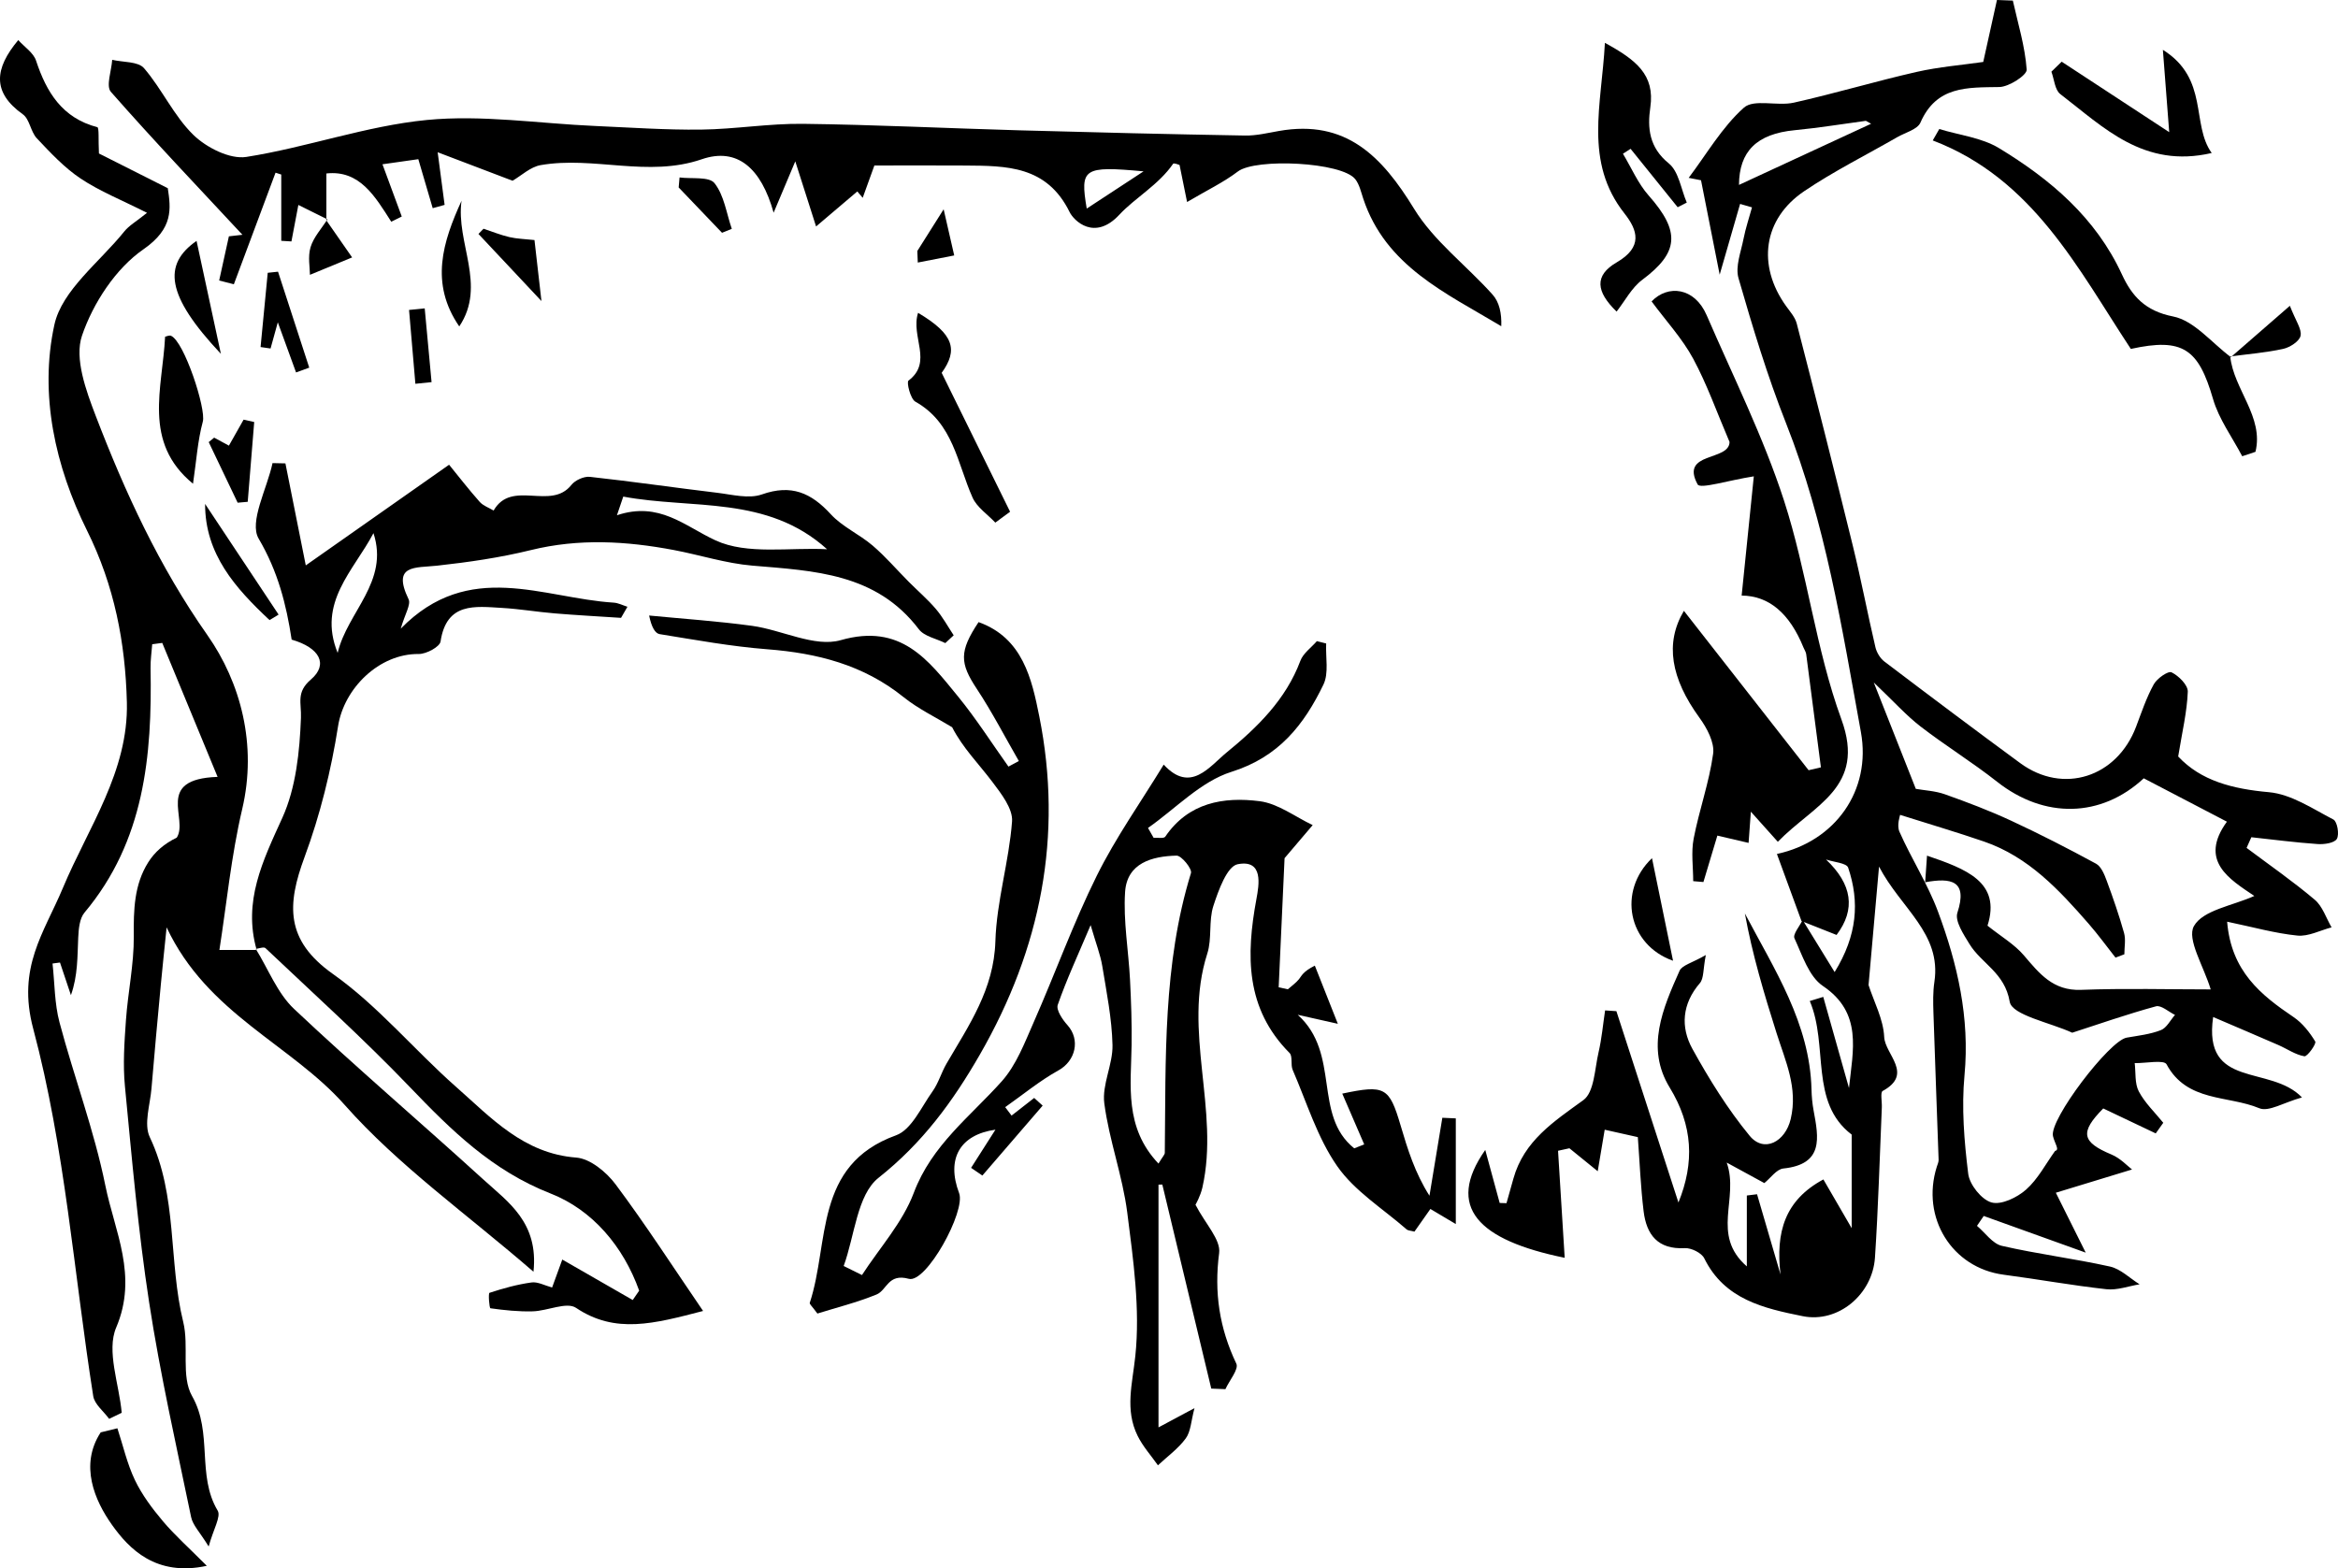
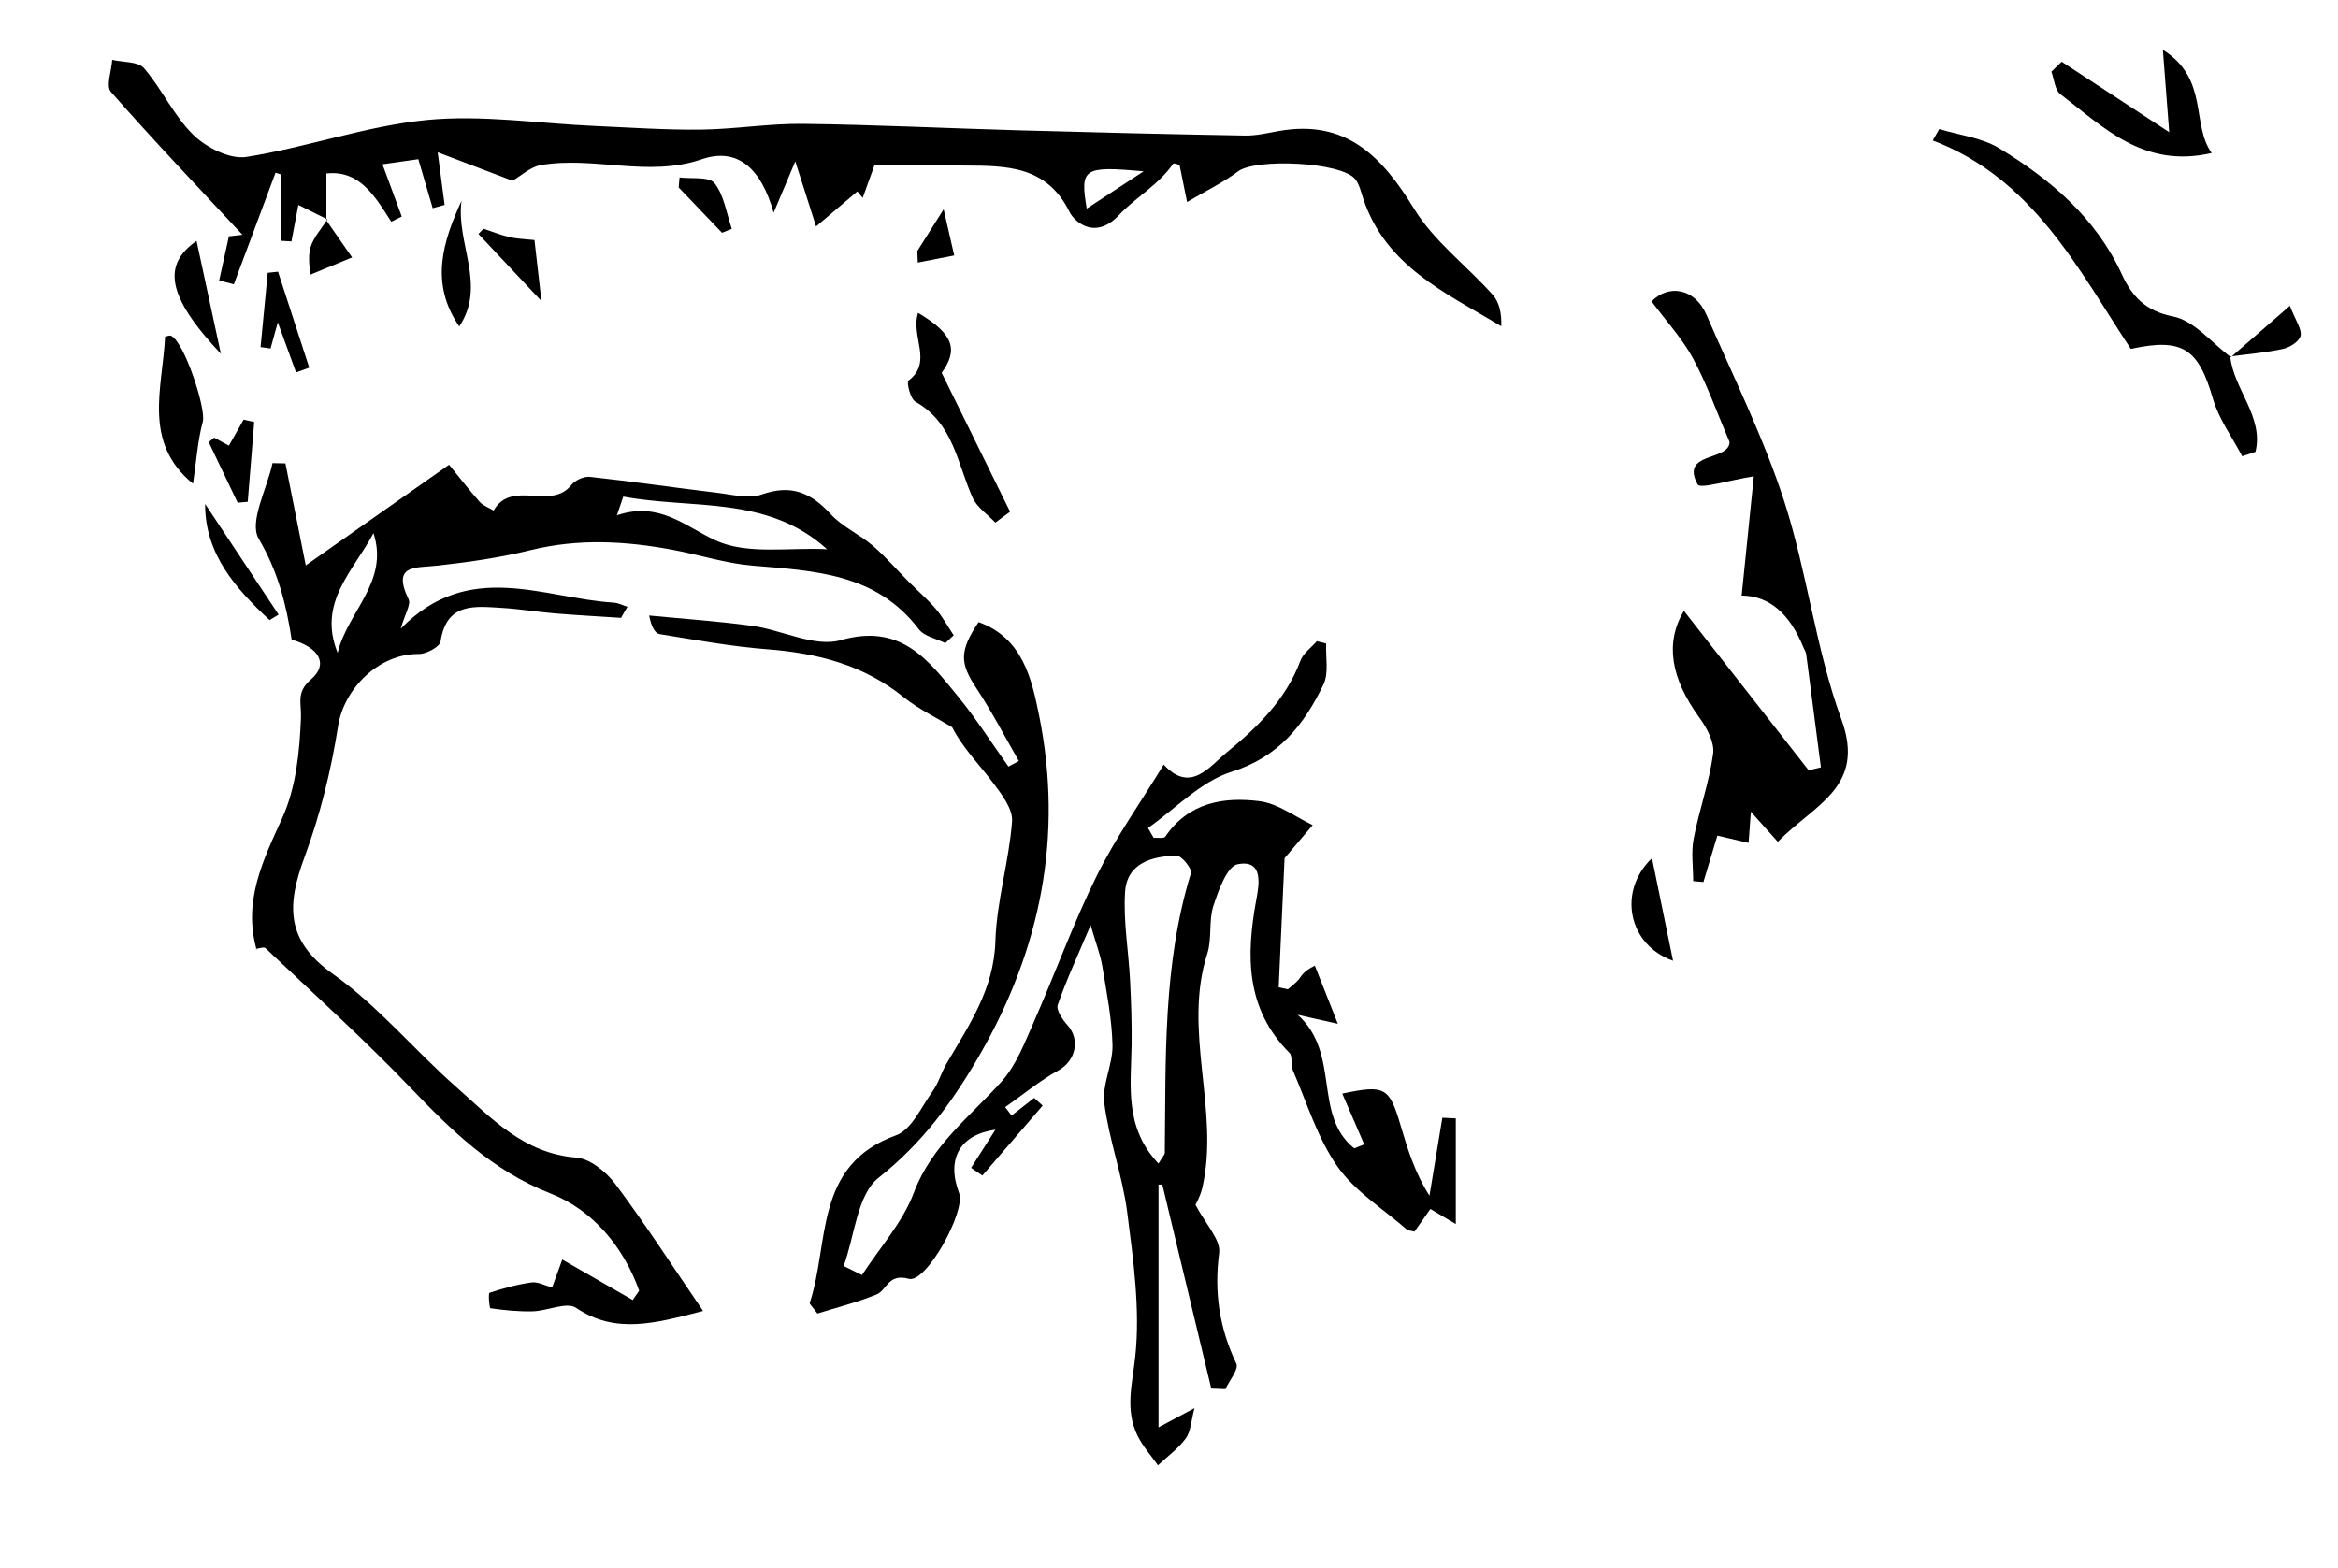
<svg xmlns="http://www.w3.org/2000/svg" id="Layer_1" data-name="Layer 1" viewBox="0 0 328.792 220.595">
  <defs>
    <style>
      .cls-1 {
        stroke-width: 0px;
      }
    </style>
  </defs>
-   <path class="cls-1" d="m253.345,129.559c-1.151-3.147-2.303-6.294-3.458-9.44,8.21-1.771,13.306-8.934,11.811-17.15-2.668-14.67-4.982-29.418-10.523-43.425-2.63-6.648-4.706-13.531-6.689-20.407-.476-1.65.348-3.709.708-5.554.292-1.492.785-2.944,1.189-4.414-.558-.162-1.116-.323-1.674-.485-.892,3.092-1.784,6.183-2.872,9.952-.955-4.833-1.789-9.057-2.623-13.28l-1.736-.34c2.532-3.353,4.688-7.127,7.764-9.871,1.41-1.258,4.695-.186,7.01-.703,5.785-1.293,11.476-3.004,17.256-4.32,3.164-.72,6.433-.978,9.394-1.407.638-2.885,1.284-5.801,1.929-8.716.745.028,1.489.056,2.234.085.718,3.232,1.716,6.445,1.946,9.712.054.765-2.481,2.424-3.845,2.446-4.514.073-8.838-.172-11.096,5.001-.426.975-2.135,1.402-3.267,2.054-4.372,2.519-8.917,4.781-13.087,7.599-5.784,3.909-6.64,10.441-2.548,16.146.563.785,1.276,1.575,1.507,2.47,2.685,10.422,5.336,20.853,7.898,31.305,1.155,4.714,2.059,9.489,3.165,14.215.173.74.667,1.568,1.265,2.021,6.336,4.806,12.693,9.584,19.104,14.29,6.035,4.43,13.598,2,16.293-5.135.761-2.014,1.45-4.081,2.483-5.953.458-.83,2.023-1.919,2.5-1.687,1.008.49,2.319,1.798,2.284,2.725-.108,2.845-.792,5.667-1.351,9.113,3.181,3.408,7.62,4.565,12.76,5.023,3.126.278,6.141,2.325,9.068,3.845.543.282.859,2.088.485,2.725-.343.584-1.775.79-2.698.726-3.116-.215-6.219-.625-9.327-.96-.223.5-.446.999-.668,1.499,3.213,2.41,6.525,4.704,9.587,7.293,1.098.928,1.595,2.568,2.366,3.884-1.605.419-3.257,1.311-4.805,1.157-3.141-.313-6.225-1.192-9.883-1.952.571,6.974,4.738,10.305,9.344,13.419,1.243.841,2.266,2.141,3.047,3.436.187.311-1.113,2.145-1.526,2.075-1.27-.215-2.427-1.043-3.652-1.578-2.937-1.282-5.889-2.532-9.181-3.944-1.473,10.219,8.031,6.658,12.493,11.311-2.559.707-4.683,2.071-6.006,1.518-4.389-1.836-10.171-.827-13.041-6.182-.355-.663-2.93-.137-4.476-.162.164,1.34-.014,2.862.575,3.978.857,1.624,2.268,2.956,3.443,4.413-.354.498-.708.996-1.062,1.494-2.46-1.17-4.921-2.34-7.381-3.51-3.318,3.363-3.039,4.726,1.154,6.479,1.276.533,2.302,1.663,2.895,2.108-4.085,1.246-7.401,2.258-10.716,3.269,1.315,2.635,2.629,5.271,4.203,8.426-4.965-1.786-9.654-3.472-14.344-5.158-.316.464-.632.927-.948,1.391,1.158.971,2.184,2.508,3.496,2.811,5.026,1.159,10.173,1.789,15.208,2.913,1.499.335,2.782,1.639,4.164,2.499-1.554.252-3.147.857-4.656.691-4.838-.532-9.638-1.408-14.467-2.043-7.257-.954-11.661-8.029-9.39-15.2.1-.315.259-.641.249-.958-.235-6.894-.505-13.787-.728-20.681-.047-1.447-.08-2.922.134-4.346,1.025-6.831-4.72-10.329-7.785-16.218-.545,6.159-1.016,11.485-1.474,16.662.759,2.357,2.085,4.804,2.201,7.308.114,2.45,4.182,5.197-.213,7.589-.352.192-.084,1.507-.119,2.299-.307,7.047-.499,14.102-.966,21.138-.344,5.193-5.183,9.246-10.16,8.241-5.431-1.097-10.989-2.329-13.841-8.13-.38-.772-1.836-1.492-2.75-1.441-3.796.21-5.384-1.905-5.784-5.19-.417-3.422-.549-6.878-.813-10.424-1.504-.337-2.924-.655-4.659-1.043-.314,1.87-.6,3.574-.981,5.841-1.637-1.329-2.809-2.28-3.98-3.231-.533.117-1.066.235-1.599.352.312,5.023.623,10.046.934,15.055-12.144-2.479-16.805-7.121-11.171-15.172.713,2.621,1.371,5.04,2.029,7.459.319.01.639.019.958.029.324-1.153.65-2.306.973-3.459,1.485-5.308,5.666-8.014,9.837-11.037,1.536-1.113,1.592-4.385,2.135-6.717.451-1.934.625-3.932.922-5.901.529.036,1.059.072,1.588.107,2.905,8.96,5.81,17.92,8.726,26.913,2.279-5.616,2.039-10.824-1.237-16.182-3.393-5.549-.963-11.125,1.392-16.408.355-.796,1.784-1.114,3.694-2.22-.396,2.032-.267,3.293-.835,3.952-2.505,2.908-2.744,6.182-1.047,9.254,2.354,4.262,4.96,8.467,8.043,12.215,2.022,2.458,5.018.859,5.778-2.355,1.038-4.386-.746-8.153-1.993-12.091-1.749-5.525-3.413-11.077-4.453-16.824,4.153,7.897,9.14,15.441,9.37,24.762.024.989.114,1.988.295,2.96.711,3.832,1.449,7.559-4.255,8.153-.959.1-1.798,1.348-2.674,2.051-1.568-.855-2.982-1.626-5.29-2.884,1.794,5.085-2.286,10.14,2.829,14.604v-9.973c.479-.059.958-.117,1.436-.176,1.1,3.761,2.201,7.523,3.301,11.284-.697-5.941.592-10.443,6.029-13.367,1.219,2.1,2.332,4.018,3.979,6.857v-13.164c-5.982-4.556-3.221-12.509-5.893-18.789.632-.193,1.264-.387,1.896-.58,1.206,4.272,2.411,8.545,3.617,12.817.553-5.308,1.942-10.579-3.665-14.352-1.97-1.325-2.902-4.329-4.002-6.708-.258-.559.725-1.692,1.147-2.572,1.405,2.266,2.799,4.543,4.502,7.323,3.186-5.167,3.528-9.873,1.903-14.687-.223-.659-2.039-.779-3.117-1.149,3.696,3.496,4.205,7.015,1.485,10.614-1.727-.684-3.328-1.319-4.929-1.953Zm45.405,4.67c-.416.156-.832.312-1.247.468-1.251-1.586-2.439-3.228-3.765-4.749-4.168-4.781-8.48-9.427-14.705-11.57-3.764-1.296-7.588-2.42-11.822-3.76-.007.107-.502,1.443-.09,2.377,1.678,3.797,3.973,7.345,5.414,11.217,2.748,7.383,4.491,14.946,3.733,23.019-.43,4.579-.045,9.291.523,13.875.189,1.527,1.868,3.634,3.272,4.028,1.379.387,3.605-.691,4.861-1.802,1.666-1.472,2.751-3.601,4.086-5.448.682-.139-.07-1.055-.302-2.088-.522-2.327,7.931-13.418,10.362-13.841,1.622-.282,3.302-.466,4.813-1.057.817-.32,1.335-1.403,1.987-2.142-.901-.433-1.951-1.408-2.679-1.209-4.067,1.113-8.057,2.51-11.774,3.713-3.105-1.432-8.47-2.464-8.791-4.352-.697-4.109-3.976-5.362-5.66-8.121-.827-1.355-2.081-3.235-1.698-4.405,1.479-4.514-.861-4.96-4.533-4.284.107-1.529.181-2.598.261-3.744,5.437,1.859,10.474,3.696,8.505,9.85,1.937,1.545,3.783,2.62,5.095,4.153,2.19,2.559,4.1,5.024,8.053,4.875,6.18-.233,12.375-.062,18.243-.062-.984-3.269-3.4-7.071-2.357-8.915,1.275-2.252,5.453-2.86,8.49-4.231-3.483-2.355-7.858-4.934-3.854-10.447-3.923-2.046-7.775-4.056-11.694-6.1-5.992,5.563-13.975,5.725-20.621.486-3.478-2.741-7.273-5.077-10.78-7.783-2-1.544-3.709-3.465-6.568-6.186,2.204,5.579,4.027,10.195,5.912,14.966,1.224.217,2.733.282,4.094.765,3.136,1.114,6.262,2.299,9.279,3.699,4.057,1.882,8.043,3.927,11.973,6.063.717.39,1.164,1.491,1.485,2.356.902,2.432,1.755,4.891,2.454,7.387.261.93.042,1.995.042,2.998Zm-35.618-116.823l-.732-.41c-3.333.446-6.656.997-10.001,1.316-5.394.515-7.818,3.015-7.847,7.697,6.026-2.79,12.303-5.696,18.579-8.602Z" />
  <path class="cls-1" d="m136.563,164.269c1.149-1.802,2.298-3.603,3.425-5.37-4.971.697-6.945,4.073-5.107,8.928.964,2.546-4.628,12.716-7.071,12.049-2.951-.805-3.061,1.607-4.562,2.215-2.775,1.125-5.708,1.86-8.298,2.671-.734-1.008-1.131-1.332-1.073-1.506,2.794-8.455.544-19.386,12.137-23.567,2.174-.784,3.547-3.967,5.12-6.165.843-1.179,1.244-2.663,1.983-3.929,3.141-5.383,6.659-10.437,6.863-17.189.17-5.637,1.92-11.213,2.344-16.863.134-1.788-1.518-3.904-2.765-5.558-1.913-2.538-4.184-4.806-5.659-7.692-2.29-1.399-4.761-2.572-6.834-4.24-5.63-4.533-12.124-6.185-19.164-6.728-5.07-.391-10.102-1.318-15.132-2.129-.632-.102-1.143-.957-1.484-2.618,4.83.469,9.679.793,14.483,1.452,4.21.578,8.804,3.058,12.461,2.014,8.478-2.421,12.297,2.784,16.49,7.912,2.561,3.132,4.745,6.572,7.099,9.873.487-.261.975-.521,1.462-.782-1.962-3.401-3.768-6.905-5.928-10.175-2.371-3.588-2.489-5.236.264-9.367,6.226,2.224,7.492,8.037,8.535,13.248,3.37,16.835.221,32.676-8.349,47.575-3.811,6.626-8.082,12.452-14.254,17.339-3.017,2.389-3.353,8.164-4.902,12.407.857.424,1.714.848,2.571,1.272,2.485-3.832,5.716-7.384,7.286-11.56,2.526-6.72,7.926-10.712,12.377-15.695,2.046-2.29,3.221-5.434,4.495-8.322,3.015-6.834,5.547-13.897,8.858-20.578,2.676-5.399,6.205-10.376,9.418-15.643,3.767,4.114,6.446.254,8.86-1.717,4.299-3.51,8.319-7.424,10.359-12.885.396-1.062,1.528-1.849,2.321-2.763.435.109.871.218,1.306.327-.093,1.945.395,4.17-.385,5.783-2.722,5.632-6.255,10.175-12.933,12.272-4.313,1.354-7.851,5.176-11.737,7.892.263.463.527.926.79,1.389.56-.043,1.437.13,1.634-.16,3.266-4.804,8.197-5.642,13.284-4.99,2.585.332,4.974,2.191,7.451,3.36-1.327,1.561-2.654,3.121-3.956,4.652-.268,5.875-.548,12.019-.828,18.164.43.093.861.186,1.291.279.531-.471,1.133-.884,1.572-1.429.358-.444.521-1.044,2.222-1.897.957,2.418,1.913,4.836,3.236,8.181-1.98-.445-3.121-.701-5.642-1.267,6.087,5.489,2.086,14.073,7.946,18.785.468-.185.936-.37,1.405-.555-1.028-2.378-2.055-4.756-3.087-7.143,5.997-1.268,6.61-.92,8.202,4.47.987,3.342,2.013,6.673,4.06,9.893.604-3.655,1.207-7.31,1.811-10.965.631.028,1.262.056,1.893.085v14.866c-.933-.554-2.11-1.254-3.573-2.123-.702.997-1.489,2.116-2.244,3.188-.505-.14-.892-.135-1.109-.324-3.321-2.903-7.293-5.362-9.747-8.878-2.805-4.018-4.281-8.97-6.266-13.546-.316-.729.027-1.912-.441-2.383-6.215-6.254-6.125-13.728-4.657-21.661.361-1.952,1.031-5.602-2.638-4.887-1.492.291-2.704,3.674-3.414,5.855-.686,2.108-.181,4.603-.859,6.716-3.506,10.929,1.776,21.993-.686,32.893-.282,1.25-.965,2.409-.975,2.432,1.409,2.718,3.573,4.911,3.328,6.79-.724,5.549.037,10.565,2.417,15.563.37.776-.982,2.371-1.537,3.588-.662-.027-1.324-.054-1.987-.08-2.295-9.567-4.589-19.134-6.884-28.701-.179.004-.358.009-.537.013v34.144c1.95-1.044,3.083-1.65,5.062-2.71-.486,1.817-.516,3.282-1.224,4.254-1.054,1.447-2.588,2.544-3.917,3.791-.964-1.373-2.119-2.651-2.853-4.137-1.822-3.686-.739-7.317-.328-11.233.695-6.627-.281-13.5-1.136-20.196-.661-5.17-2.553-10.182-3.227-15.351-.343-2.635,1.218-5.472,1.154-8.2-.086-3.712-.833-7.419-1.438-11.105-.262-1.599-.877-3.141-1.638-5.762-1.796,4.247-3.389,7.668-4.623,11.214-.251.721.666,2.079,1.365,2.854,1.852,2.056,1.13,5.038-1.253,6.357-2.646,1.465-5.014,3.432-7.503,5.181.299.395.598.79.896,1.185l3.18-2.481c.398.36.796.72,1.193,1.079-2.826,3.279-5.653,6.557-8.479,9.836-.53-.362-1.06-.723-1.589-1.085Zm26.353-.6c.592-.988.886-1.251.889-1.517.153-13.212-.288-26.472,3.681-39.348.183-.595-1.336-2.469-2.03-2.452-3.442.085-6.97,1.033-7.236,5.12-.265,4.078.483,8.217.694,12.334.157,3.063.265,6.136.222,9.201-.079,5.686-1.059,11.549,3.779,16.661Z" />
-   <path class="cls-1" d="m35.973,133.48c1.764,2.843,3.028,6.215,5.38,8.434,8.695,8.201,17.804,15.962,26.643,24.014,3.479,3.169,7.767,6.024,7.026,12.954-9.341-8.101-18.959-14.885-26.549-23.463-7.558-8.541-19.317-12.788-25.041-24.977-.319,3.14-.583,5.568-.809,7.999-.454,4.882-.913,9.763-1.318,14.65-.191,2.305-1.113,5.025-.24,6.861,3.943,8.295,2.597,17.439,4.705,26.003.836,3.395-.346,7.627,1.246,10.421,2.938,5.155.62,11.131,3.597,16.106.497.83-.609,2.62-1.267,5.045-1.223-1.997-2.23-2.985-2.468-4.132-2.075-10.036-4.344-20.05-5.899-30.171-1.549-10.087-2.429-20.281-3.41-30.447-.295-3.058-.075-6.188.143-9.268.278-3.945,1.137-7.876,1.103-11.807-.032-3.693.033-7.246,2.04-10.423.901-1.426,2.214-2.592,4.003-3.459,1.695-2.631-3.181-8.243,5.743-8.544-2.723-6.593-5.253-12.718-7.783-18.844-.47.062-.94.125-1.41.187-.082,1.117-.254,2.236-.233,3.352.231,12.363-.862,24.34-9.29,34.392-.704.839-.825,2.319-.882,3.516-.126,2.653-.039,5.317-1.027,8.101-.513-1.531-1.026-3.063-1.539-4.594-.349.047-.698.093-1.047.14.305,2.765.273,5.62.98,8.279,2.042,7.685,4.876,15.19,6.449,22.959,1.308,6.459,4.62,12.692,1.524,19.961-1.402,3.292.417,7.955.775,11.996-.589.285-1.178.569-1.767.854-.772-1.063-2.057-2.045-2.238-3.2-2.717-17.263-3.964-34.903-8.442-51.684-2.303-8.63,1.528-13.47,4.182-19.811,3.556-8.496,9.232-16.37,8.991-26.085-.208-8.376-1.75-16.412-5.599-24.161-4.481-9.019-6.74-19.146-4.596-28.951,1.064-4.866,6.375-8.821,9.836-13.132.659-.82,1.651-1.373,3.193-2.616-3.548-1.793-6.631-3.018-9.331-4.817-2.298-1.531-4.251-3.635-6.166-5.664-.876-.928-1.006-2.691-1.971-3.379-4.35-3.1-3.989-6.426-.64-10.438.884.983,2.138,1.787,2.5,2.886,1.477,4.473,3.69,8.073,8.619,9.368.271.071.125,1.728.228,3.699,2.141,1.079,5.57,2.808,9.681,4.881.43,2.862.825,5.653-3.418,8.59-3.905,2.702-7.088,7.575-8.647,12.153-1.088,3.195.562,7.713,1.93,11.279,4.144,10.798,8.906,21.153,15.7,30.834,4.683,6.672,7.027,15.432,4.901,24.479-1.549,6.59-2.2,13.391-3.207,19.814h5.239l-.122-.137Z" />
  <path class="cls-1" d="m36.095,133.616c-1.947-6.816.846-12.509,3.598-18.557,1.933-4.248,2.448-9.343,2.63-14.096.081-2.112-.711-3.574,1.404-5.388,2.485-2.131,1.232-4.472-2.712-5.607-.75-4.935-1.933-9.607-4.639-14.202-1.381-2.346,1.175-7.011,1.951-10.627l1.811.04c1.003,5.028,2.007,10.056,2.863,14.348,7.042-4.947,13.288-9.334,20.154-14.158,1.353,1.66,2.769,3.495,4.305,5.224.489.551,1.295.82,1.957,1.218,2.552-4.431,8.044.057,10.934-3.599.531-.671,1.771-1.231,2.607-1.14,5.97.652,11.914,1.526,17.878,2.239,2.104.252,4.463.887,6.312.233,4.126-1.459,6.913-.234,9.682,2.784,1.628,1.774,4.024,2.817,5.886,4.409,1.821,1.558,3.396,3.403,5.092,5.108,1.265,1.272,2.639,2.447,3.799,3.808.962,1.129,1.683,2.464,2.51,3.708-.393.365-.786.731-1.179,1.096-1.264-.632-2.958-.939-3.725-1.949-5.996-7.898-14.716-8.211-23.429-8.949-3.709-.314-7.339-1.495-11.022-2.192-6.697-1.266-13.362-1.651-20.111.009-4.312,1.06-8.75,1.703-13.17,2.189-3.062.337-6.396-.203-4.024,4.72.36.747-.515,2.088-1.099,4.139,9.592-9.807,20.003-4.276,29.946-3.658.654.041,1.289.38,1.933.581-.3.52-.601,1.039-.901,1.559-3.115-.206-6.233-.371-9.344-.63-2.464-.204-4.912-.624-7.377-.767-3.8-.22-7.817-.838-8.661,4.725-.114.752-2.004,1.768-3.061,1.756-5.578-.068-10.514,4.833-11.349,10.144-.98,6.237-2.52,12.491-4.71,18.406-2.479,6.694-2.753,11.694,3.992,16.465,6.332,4.479,11.423,10.678,17.293,15.855,4.95,4.365,9.508,9.397,16.918,9.964,1.955.15,4.241,2.036,5.527,3.758,4.232,5.664,8.075,11.619,12.31,17.817-6.891,1.792-12.34,3.275-17.869-.439-1.314-.882-4.009.432-6.075.491-1.987.056-3.991-.153-5.962-.43-.158-.022-.322-2.111-.132-2.173,1.926-.634,3.907-1.183,5.914-1.46.882-.122,1.858.435,2.892.711.484-1.329.915-2.513,1.431-3.93,3.457,1.986,6.682,3.838,9.907,5.691.302-.439.604-.878.906-1.317-2.227-6.233-6.575-11.36-12.445-13.66-8.239-3.227-13.978-8.898-19.819-14.993-6.49-6.772-13.476-13.068-20.289-19.527-.227-.215-.912.052-1.374.106.01.011.132.147.132.147Zm80.218-56.359c-8.443-7.627-18.945-5.585-28.664-7.406-.297.875-.594,1.749-.891,2.624,5.971-1.997,9.535,1.537,13.867,3.535,4.47,2.062,10.398.963,15.688,1.247Zm-68.829,14.576c1.367-5.772,7.278-10.01,5.037-16.841-2.78,5.279-7.922,9.749-5.037,16.841Z" />
  <path class="cls-1" d="m46.044,30.854c-1.393-.691-2.786-1.381-4.086-2.026-.233,1.228-.604,3.181-.975,5.133-.477-.03-.953-.059-1.43-.089v-9.323c-.268-.086-.536-.173-.804-.259-1.954,5.232-3.907,10.464-5.861,15.695-.689-.177-1.377-.354-2.066-.531.456-2.071.911-4.141,1.367-6.212.635-.073,1.269-.145,1.904-.218-6.203-6.669-12.49-13.264-18.498-20.104-.718-.817.086-2.971.185-4.505,1.527.359,3.644.21,4.471,1.172,2.536,2.947,4.196,6.712,6.946,9.389,1.832,1.784,5.133,3.461,7.448,3.097,8.522-1.34,16.827-4.359,25.366-5.195,7.792-.763,15.78.5,23.683.842,4.963.215,9.931.569,14.893.51,4.782-.057,9.562-.87,14.336-.812,10.151.123,20.296.63,30.446.914,10.572.296,21.145.549,31.719.734,1.591.028,3.198-.367,4.784-.645,9.417-1.652,14.471,3.565,18.992,10.949,2.794,4.563,7.401,7.998,11.042,12.075.933,1.045,1.289,2.605,1.218,4.441-7.812-4.687-16.255-8.433-19.416-17.958-.308-.929-.531-1.967-1.107-2.712-1.883-2.434-14.017-2.995-16.518-1.093-1.998,1.52-4.315,2.621-7.144,4.294-.368-1.815-.687-3.385-1.057-5.209-.021-.005-.801-.323-.902-.175-2.044,2.977-5.348,4.785-7.562,7.167-3.496,3.762-6.407.832-6.99-.355-3.219-6.558-8.892-6.516-14.714-6.56-4.06-.03-8.12-.006-12.75-.006-.335.928-.988,2.737-1.641,4.545-.252-.299-.504-.598-.756-.896-1.707,1.45-3.415,2.9-5.801,4.927-.816-2.555-1.815-5.683-2.924-9.159-.81,1.921-1.571,3.724-3.046,7.223-1.752-6.274-5.11-9.23-10.106-7.517-7.586,2.602-15.178-.481-22.663.826-1.434.25-2.698,1.474-3.947,2.195-3.11-1.184-6.402-2.436-10.529-4.007.449,3.407.712,5.405.976,7.403l-1.674.464c-.597-2.033-1.195-4.066-2.024-6.89-1.451.206-3.276.465-5.042.716,1.097,2.969,1.906,5.159,2.714,7.349l-1.478.731c-2.277-3.568-4.441-7.306-9.123-6.788v6.606l.143-.153Zm114.776-6.753c-8.489-.779-8.945-.427-7.994,5.238,2.373-1.555,4.708-3.085,7.994-5.238Z" />
  <path class="cls-1" d="m250.013,118.405c-1.505-1.681-2.697-3.012-3.79-4.233-.105,1.439-.212,2.915-.319,4.39-1.439-.337-2.879-.673-4.392-1.027-.63,2.1-1.295,4.315-1.961,6.531l-1.437-.123c0-1.998-.307-4.054.064-5.981.771-4.012,2.19-7.915,2.74-11.946.215-1.58-.871-3.612-1.91-5.041-4.047-5.565-4.899-10.516-2.203-15.056,5.849,7.477,11.694,14.948,17.538,22.419.577-.135,1.154-.269,1.731-.404-.686-5.307-1.367-10.615-2.069-15.921-.042-.316-.25-.609-.374-.915q-2.954-7.281-8.703-7.327c.58-5.686,1.17-11.47,1.71-16.77-3.617.567-7.532,1.815-7.901,1.137-2.525-4.647,4.462-3.227,4.487-5.972-1.798-4.198-3.171-8.123-5.124-11.733-1.525-2.819-3.773-5.247-5.838-8.037,2.293-2.391,6.045-1.988,7.743,1.939,3.741,8.651,7.986,17.151,10.882,26.083,3.267,10.077,4.451,20.863,8.074,30.782,3.495,9.569-3.889,11.986-8.948,17.206Z" />
  <path class="cls-1" d="m313.638,50.137c.467,4.601,4.761,8.514,3.547,13.416l-1.864.622c-1.398-2.673-3.276-5.207-4.1-8.046-2.047-7.047-4.225-8.661-11.562-7.05-7.428-11.259-13.738-23.936-27.857-29.326.306-.535.612-1.069.918-1.604,2.819.862,5.954,1.204,8.397,2.685,7.242,4.392,13.607,9.785,17.287,17.764,1.403,3.043,3.268,5.141,7.197,5.916,2.969.585,5.436,3.719,8.126,5.718l-.09-.095Z" />
-   <path class="cls-1" d="m225.696,6.027c4.373,2.391,7.057,4.479,6.387,9.072-.426,2.922-.165,5.642,2.6,7.887,1.406,1.142,1.72,3.63,2.528,5.509-.427.218-.854.436-1.281.654l-6.622-8.216c-.358.231-.716.461-1.074.692,1.189,1.973,2.115,4.178,3.616,5.875,4.488,5.071,4.264,8.007-.906,11.865-1.485,1.108-2.419,2.955-3.605,4.462-2.882-2.798-3.179-5.067.025-6.928,3.708-2.154,2.939-4.525,1.092-6.864-5.734-7.263-3.221-15.245-2.759-24.007Z" />
  <path class="cls-1" d="m305.056,18.587c-.255-3.319-.532-6.914-.891-11.579,6.522,4.09,3.943,10.466,6.867,14.513-9.562,2.225-15.207-3.625-21.293-8.287-.77-.59-.852-2.078-1.252-3.15.482-.469.963-.938,1.445-1.406,4.843,3.173,9.686,6.347,15.124,9.91Z" />
  <path class="cls-1" d="m129.108,44.003c5.094,3.017,5.632,5.235,3.32,8.44,3.351,6.805,6.486,13.17,9.621,19.536-.692.51-1.385,1.021-2.077,1.531-1.091-1.163-2.586-2.146-3.201-3.522-2.151-4.816-2.696-10.496-8.04-13.487-.705-.394-1.265-2.743-.972-2.964,3.487-2.626.274-6.184,1.349-9.533Z" />
-   <path class="cls-1" d="m16.509,200.9c.8,2.442,1.368,4.995,2.468,7.293.996,2.08,2.434,4,3.931,5.776,1.664,1.974,3.616,3.705,6.175,6.278-7.161,1.551-10.938-2.389-13.344-5.775-2.415-3.399-4.593-8.39-1.578-12.997.783-.191,1.565-.383,2.348-.574Z" />
  <path class="cls-1" d="m23.218,47.361c.202-.036.583-.236.832-.129,1.852.796,4.957,10.271,4.472,12.071-.73,2.706-.908,5.561-1.379,8.739-7.134-5.86-4.283-13.421-3.925-20.682Z" />
  <path class="cls-1" d="m64.586,45.917c-4.172-6.076-2.319-11.89.322-17.682-.834,5.9,3.57,11.87-.322,17.682Z" />
  <path class="cls-1" d="m31.063,49.769c-7.765-8.252-8.16-12.578-3.422-15.887,1.109,5.149,2.266,10.518,3.422,15.887Z" />
  <path class="cls-1" d="m232.319,120.709c1.046,5.1,1.952,9.517,2.96,14.43-6.344-2.244-7.823-9.784-2.96-14.43Z" />
  <path class="cls-1" d="m39.068,45.334c-.313,1.13-.666,2.407-1.02,3.685-.468-.068-.936-.135-1.404-.203.336-3.482.672-6.964,1.007-10.446l1.448-.154c1.463,4.499,2.926,8.997,4.389,13.496-.618.225-1.236.45-1.854.675-.842-2.314-1.684-4.627-2.566-7.052Z" />
  <path class="cls-1" d="m28.844,70.883c3.445,5.189,6.89,10.378,10.335,15.566-.424.258-.848.515-1.272.773-4.802-4.492-9.082-9.284-9.063-16.339Z" />
  <path class="cls-1" d="m33.422,70.71c-1.357-2.841-2.714-5.682-4.071-8.524.256-.209.511-.419.767-.628.603.328,1.206.655,2.072,1.126.586-1.036,1.326-2.346,2.067-3.656.497.111.995.222,1.492.332-.304,3.741-.608,7.483-.912,11.224-.472.042-.944.083-1.416.125Z" />
  <path class="cls-1" d="m67.997,32.174c1.214.401,2.408.888,3.648,1.177,1.058.247,2.17.266,3.518.414.29,2.536.581,5.075.982,8.581-3.745-3.99-6.302-6.714-8.859-9.438l.711-.735Z" />
  <path class="cls-1" d="m313.728,50.232c2.507-2.182,5.014-4.364,8.295-7.219.829,2.136,1.696,3.284,1.505,4.215-.159.771-1.489,1.635-2.435,1.843-2.445.537-4.964.734-7.454,1.067-.001-.001.089.095.089.095Z" />
  <path class="cls-1" d="m95.565,24.96c1.695.224,4.157-.157,4.918.806,1.353,1.712,1.676,4.238,2.43,6.423-.458.185-.917.369-1.375.554-2.032-2.125-4.065-4.25-6.097-6.375.042-.47.084-.939.125-1.409Z" />
-   <path class="cls-1" d="m58.415,53.984c-.297-3.462-.594-6.925-.891-10.387.735-.074,1.469-.148,2.203-.222.321,3.458.643,6.916.964,10.374-.759.078-1.518.157-2.277.235Z" />
  <path class="cls-1" d="m45.901,31.007c1.233,1.773,2.466,3.546,3.617,5.201-1.582.653-3.152,1.301-5.931,2.447,0-.992-.317-2.548.087-3.886.426-1.409,1.541-2.609,2.363-3.908.007-.007-.136.146-.136.146Z" />
  <path class="cls-1" d="m129.001,35.306c.919-1.457,1.839-2.914,3.703-5.868.663,2.894,1.075,4.693,1.487,6.491-1.708.334-3.415.667-5.123,1.001-.022-.541-.044-1.083-.066-1.624Z" />
</svg>